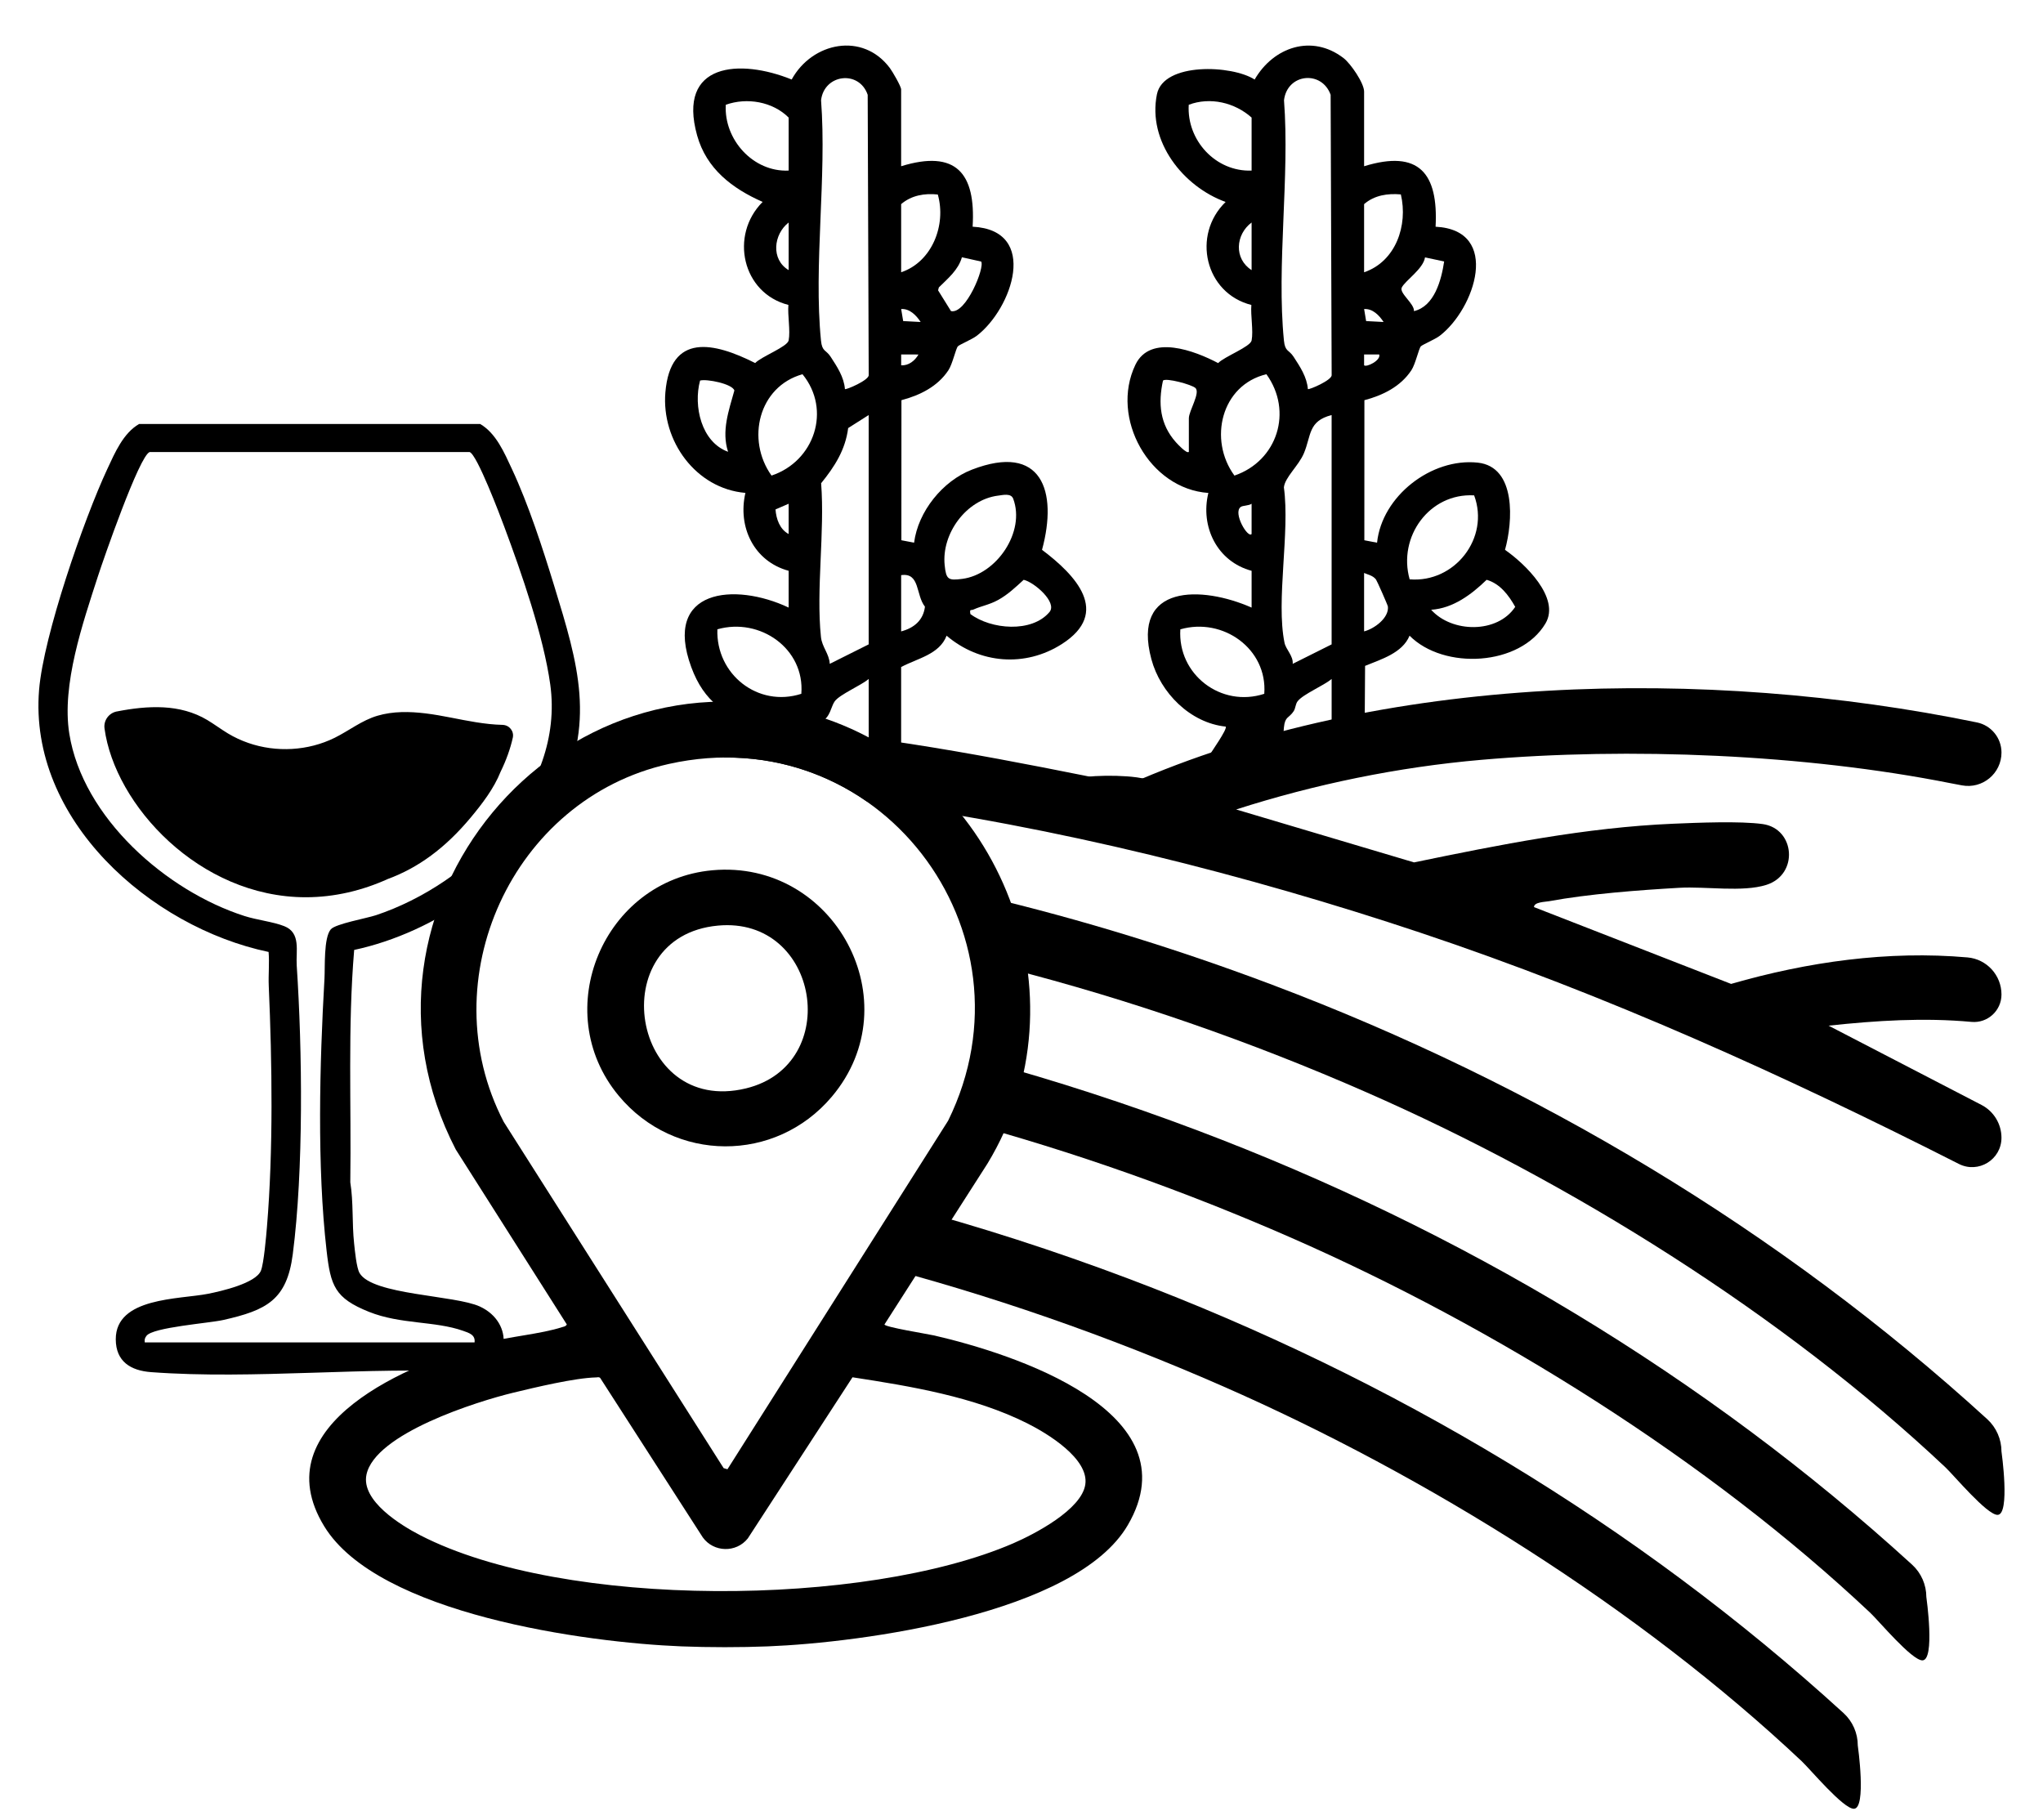
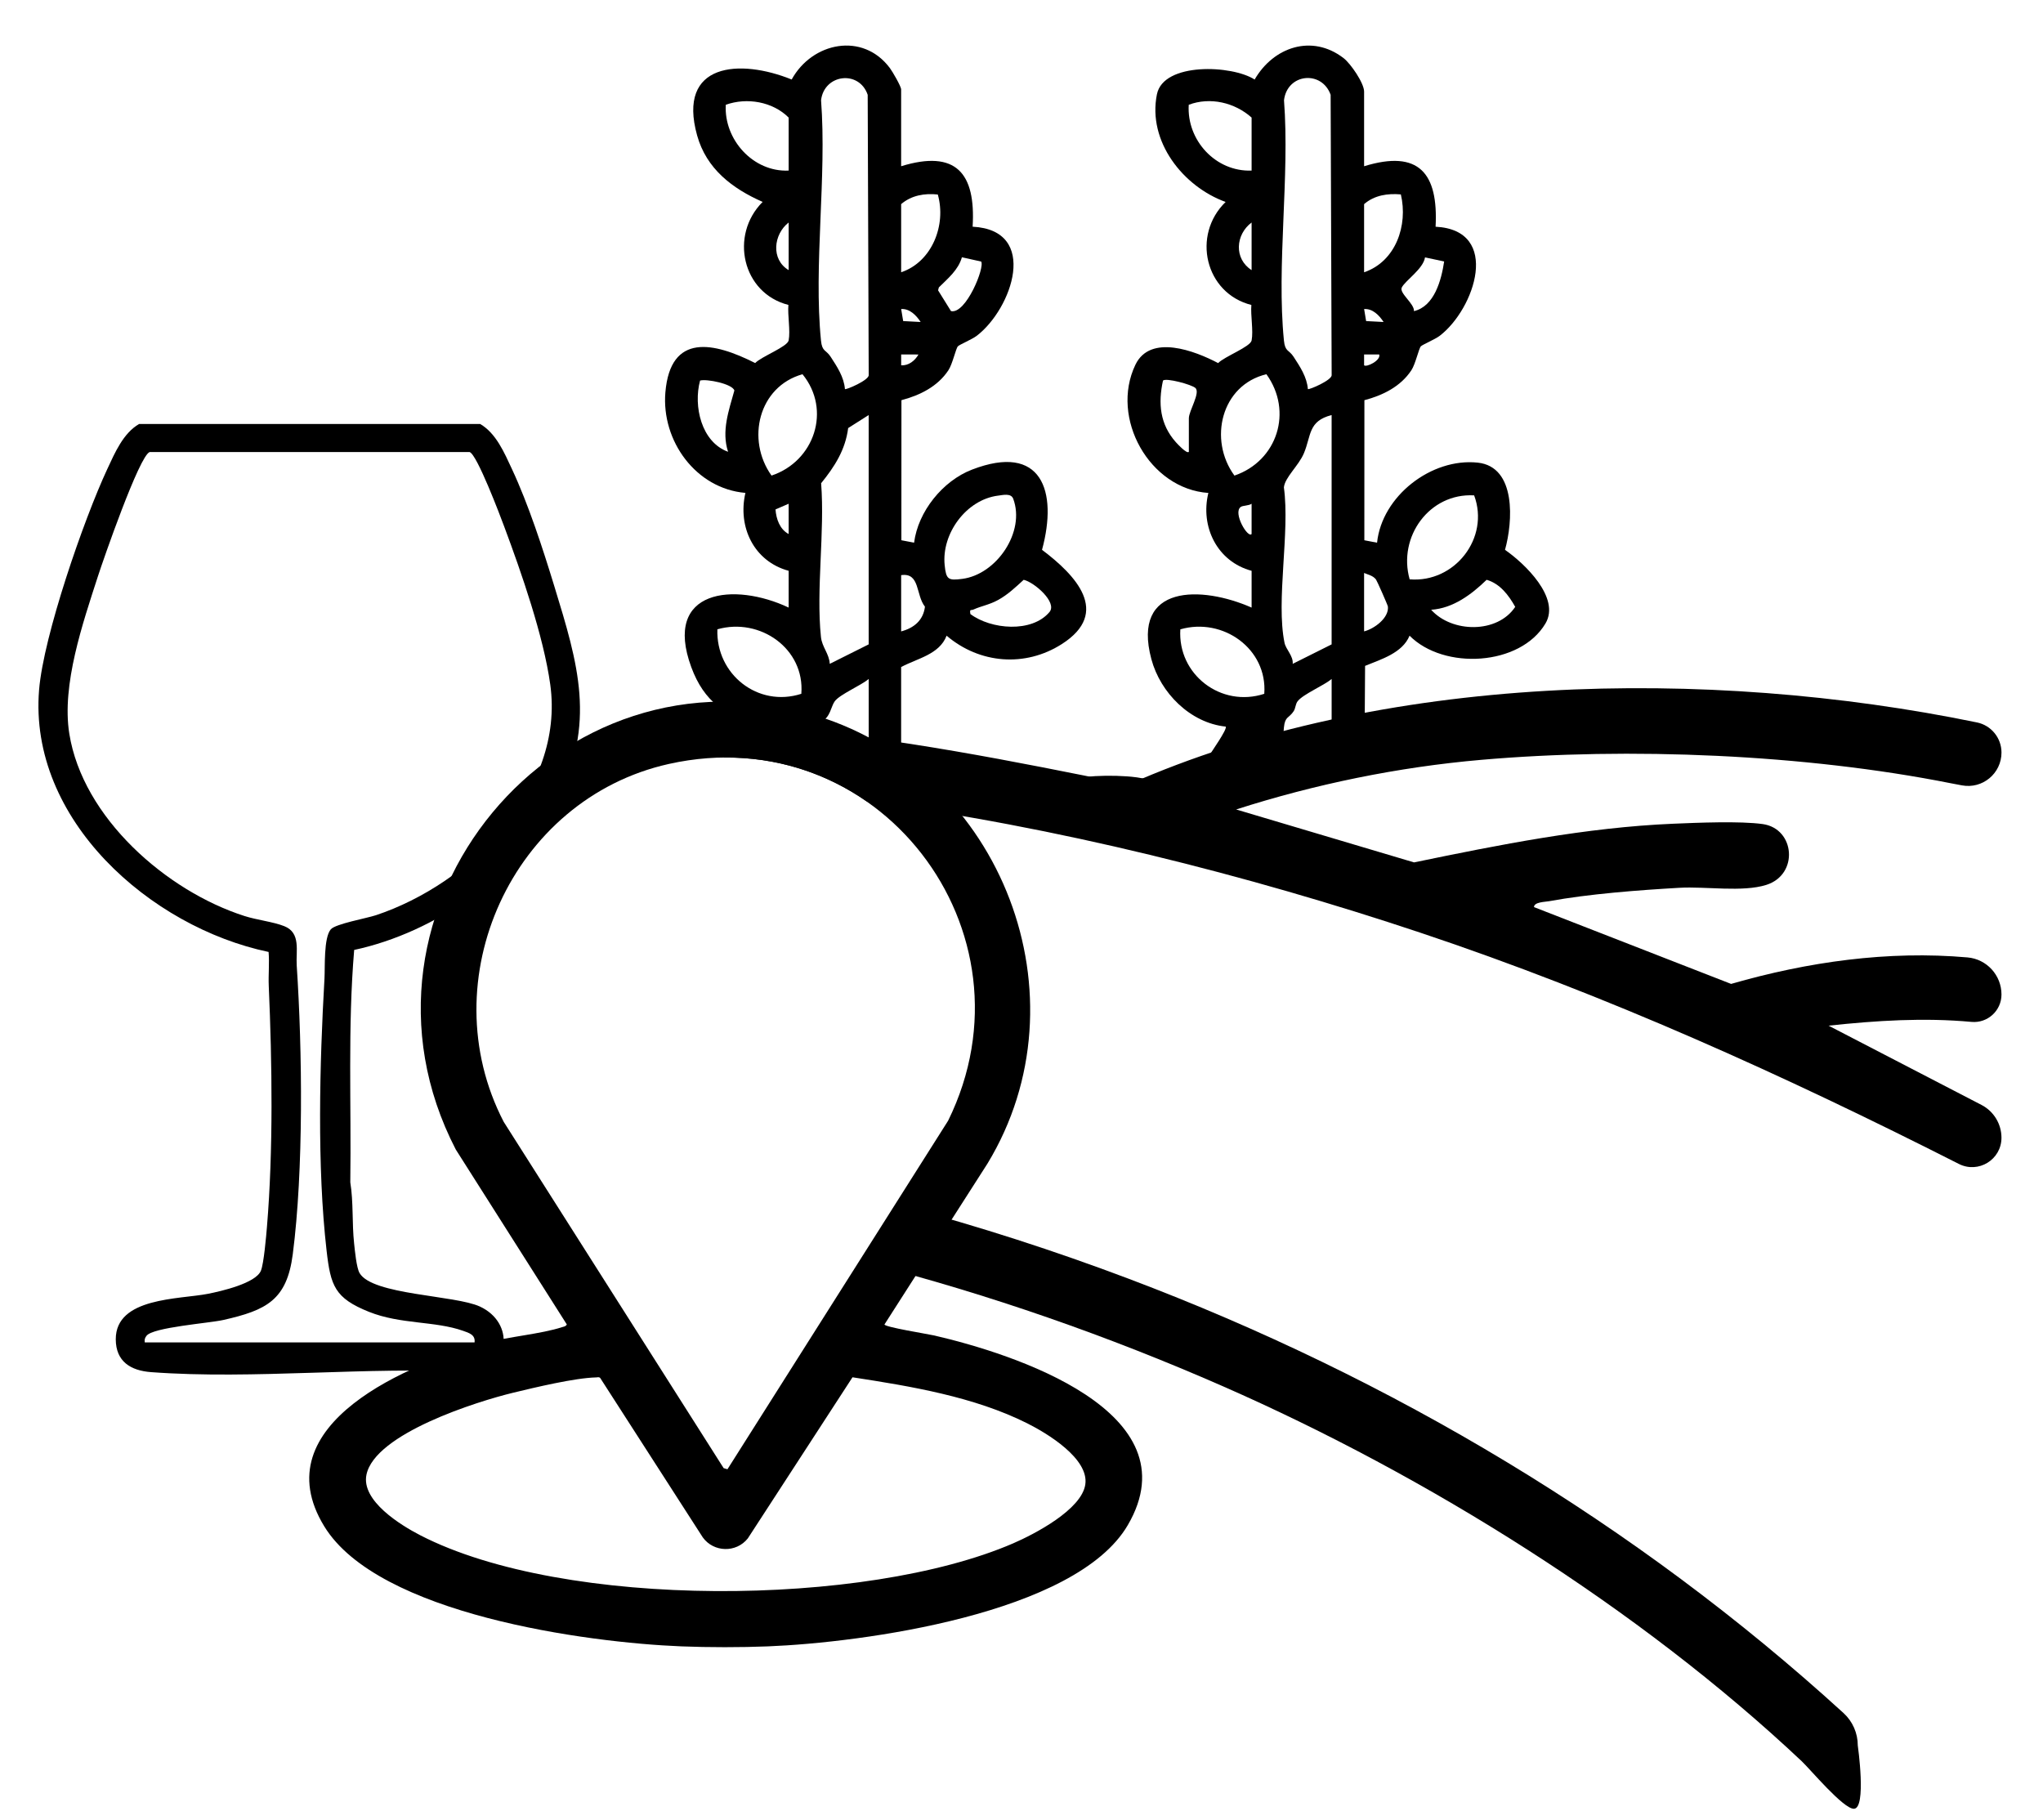
<svg xmlns="http://www.w3.org/2000/svg" viewBox="0 0 1080 962.25" data-name="Layer 1" id="Layer_1">
  <g>
    <path d="M623.08,424.12s12.25-5.99,29.43-13.65c2.47-4.71,5.25-9.21,9.13-12.68v8.65c5.29-2.3,10.87-4.67,16.58-7.03-.07-5.1.03-10.09.5-14.85.6-6.04,2.59-4.74,5.14-8.59,1.06-1.6.93-3.79,2.13-5.31,2.95-3.76,13.9-8.28,17.96-11.76v30.51c6.02-2.17,11.91-4.16,17.47-5.84l.21-31.58c8.54-3.51,19.74-6.79,23.51-15.96,18.17,18.27,58.5,16.07,71.85-6.46,8.03-13.56-10.98-31.69-21.39-38.92,4.13-14.68,6.14-43.93-14.45-46.1-24.46-2.58-50.62,17.68-53.19,42.32l-6.72-1.28.03-74.04c9.72-2.56,19.12-7.19,24.81-15.79,2.23-3.37,3.92-11.49,5.04-12.69.82-.88,7.5-3.68,9.91-5.52,18.63-14.19,32.73-55.9-2.13-57.7,1.49-28.21-8.74-40.92-37.79-31.97v-39.45c0-4.5-7.12-14.84-10.87-17.72-16.71-12.84-37.06-5.85-47,11.34-11.9-7.71-48.19-9.26-51.65,7.79-5.06,24.91,13.84,48.8,36.31,56.92-17.99,17.48-10.92,48.25,13.61,54.45-.46,5.59,1.12,13.52.14,18.75-.64,3.39-14.41,8.52-17.7,11.98-12.25-6.47-35.87-15.56-43.75.9-13.47,28.14,7.42,65.61,38.58,67.74-4.36,17.84,4.65,36.29,22.86,41.16v19.44c-26.24-11.58-63.66-12.6-52.99,27.26,4.78,17.84,20.55,33.68,39.27,35.65,1.16,1.19-7.92,13.83-9.35,16.38-3,5.33-5.85,10.88-7.96,16.64-11.62-1.91-22.88-5.88-34.74-6.71-15.32-1.06-29.86.4-44.07,4.49,29.09,6.26,71.28,9.24,71.28,9.24ZM800.99,320.8c-9.39,14.15-33.42,13.81-44.43,1.53,11.59-.78,21.29-8.06,29.33-15.85,7.1,2.07,11.68,8.18,15.11,14.32ZM779.28,261.86c8.38,22.53-10.31,46.37-34.09,44.38-6.35-22.46,10.46-45.73,34.09-44.38ZM727.39,306.31c.49.62,6.23,13.57,6.31,14.35.59,6.08-7.34,11.78-12.59,13.09v-30.88c2.24.98,4.64,1.35,6.28,3.44ZM753.31,136.06l10.12,2.15c-1.47,9.78-5.12,23.72-15.97,26.25.33-3.93-7.94-9.52-6.42-12.51,1.89-3.72,11.35-9.8,12.27-15.89ZM721.11,107.9c5.48-4.72,12.43-5.75,19.43-5.13,3.86,16.31-2.66,35.45-19.43,41.16v-36.02ZM731.4,170.21l-9.22-.49-1.06-6.36c4.54-.31,8.02,3.38,10.29,6.84ZM729.1,187.38c.99,3.18-6.85,6.93-7.99,5.71v-5.72s7.99.01,7.99.01ZM661.64,142.78c-9.45-6.02-8.49-18.83,0-25.16v25.16ZM661.64,90.17c-18.96.74-34.39-16.02-33.23-34.79,11.3-4.25,24.32-1.2,33.23,6.77v28.02ZM628.47,221.11v17.73c-1.06,1.26-6.03-4.16-6.89-5.12-8.4-9.45-9.43-20.47-6.78-32.55,1.61-1.55,15.16,2.1,17.13,3.92,2.76,2.56-3.46,12.06-3.46,16.03ZM703.95,340.62l-20.58,10.29c.37-4.2-3.6-7.59-4.33-11.12-4.59-22.37,2.95-58.32-.33-82.15.53-5.31,7.8-11.45,10.57-18.02,3.96-9.43,2.18-17.03,14.66-20.22v121.22ZM678.77,52.98c1.72-14.23,20-15.95,24.65-2.87l.54,148.13c.26,2.71-12.02,7.94-12.57,7.43-.51-6.42-4.17-11.87-7.54-17.06-2.49-3.84-4.52-2.57-5.12-8.6-3.97-39.91,3.13-86.41.04-127.03ZM669.47,197.82c14.13,19.59,5.84,45.8-16.9,53.58-13.89-18.96-7-47.89,16.9-53.58ZM655.9,267.97c1.15-.82,4.17-.58,5.74-1.69v16.01c-1.98,2.38-10.03-11.26-5.74-14.32ZM623.97,332.67c22.54-6.48,46.14,10.34,44.37,34.08-22.79,7.47-45.89-10.16-44.37-34.08Z" />
    <path d="M394.05,260.56c-4.17,17.97,4.47,36.18,22.86,41.17v19.44c-28.56-13.51-66.68-9.86-51.48,31.47,6.79,18.46,18.26,25.75,36.07,31.41,1.23.39,2.05-.81,1.71,1.74l-2.37,4.19c10.77.5,22.16,1.09,33.52,1.79l-.1-10.41c4.71-2.13,4.99-7.92,7.02-10.67,2.7-3.65,14.03-8.41,17.94-11.79v34.59c5.91.46,11.66.96,17.15,1.48v-42.36c8.51-4.6,20.18-6.58,24.04-16.58,17.47,14.88,41.57,16.82,60.97,4.39,26.05-16.69,7.18-36.46-10.53-49.78,8.45-31.13-.18-56.61-37.04-42.39-15.49,5.97-28.48,22.13-30.59,38.61l-6.72-1.28.03-74.04c9.72-2.56,19.12-7.19,24.81-15.79,2.23-3.37,3.92-11.49,5.04-12.69.82-.88,7.5-3.68,9.91-5.52,18.75-14.28,33.26-55.88-2.13-57.7,1.72-28.36-8.79-40.87-37.79-31.97v-40.6c0-1.6-4.57-9.43-5.92-11.24-14.34-19.29-41.14-13.71-51.95,6-27.28-11.06-60.74-8.98-49.97,29.6,4.92,17.63,18.56,28.02,34.63,35.1-17.61,17.58-10.8,48.27,13.61,54.45-.46,5.59,1.12,13.52.14,18.75-.64,3.39-14.41,8.52-17.7,11.98-21.78-11.01-44.8-16.15-47.47,15.48-2.17,25.69,16.17,50.93,42.3,53.16ZM554.8,323.52c-9.35,11.13-30.92,9.23-41.82,1.07-.48-2.91.25-1.77,1.59-2.37,4.35-1.97,8.36-2.47,13.17-5.13,5.07-2.8,9.19-6.73,13.41-10.6,5.5,1.2,17.94,11.91,13.64,17.04ZM527.56,262.01c2.59-.33,6.91-1.45,8.06,1.63,6.53,17.46-8.75,40.02-26.95,42.36-7.41.95-8.51.38-9.29-7.27-1.7-16.63,11.39-34.58,28.18-36.73ZM488.96,320.68c-.86,7.26-5.89,11.33-12.58,13.08v-29.73c10.04-1.49,7.66,10.46,12.58,16.66ZM508.51,136l10.15,2.25c2.11,2.92-8.05,28-15.93,26.2l-6.83-10.98.41-1.54c4.74-4.7,10.28-9.19,12.19-15.94ZM476.38,107.9c5.44-4.66,12.42-5.83,19.38-5.08,4.56,16.05-2.99,35.59-19.38,41.1v-36.02ZM486.67,170.21l-9.22-.49-1.06-6.36c4.54-.31,8.02,3.38,10.29,6.84ZM485.53,187.39c-1.81,3.23-5.23,6.01-9.14,5.7v-5.72s9.14.02,9.14.02ZM416.91,142.78c-9.48-5.6-8.04-18.91,0-25.16v25.16ZM416.91,90.17c-18.77.87-34.3-16.41-33.23-34.79,11.14-3.98,24.76-1.68,33.23,6.77v28.02ZM409.96,269.29l6.95-3.01v16.01c-4.71-2.5-6.59-7.98-6.95-13ZM423.61,366.75c-22.94,7.41-45.21-10.36-44.38-34.1,22.52-6.38,46.28,10.23,44.38,34.1ZM459.22,340.62l-20.58,10.29c-.28-5.35-4.11-8.86-4.66-14.22-2.62-25.38,2.09-55.36.1-81.25,7.12-8.77,12.81-17.61,14.29-29.16l10.84-6.88v121.22ZM434.04,52.98c1.66-13.86,20.15-16.09,24.65-2.87l.54,148.13c.26,2.71-12.02,7.94-12.57,7.43-.51-6.42-4.17-11.87-7.54-17.06-2.49-3.84-4.52-2.57-5.12-8.6-3.97-39.92,3.13-86.41.04-127.03ZM424.23,197.82c15.43,18.91,6.24,46.07-16.38,53.57-13.52-18.97-6.89-47.03,16.38-53.57ZM370.08,201.16c3.57-.97,17.11,1.75,18.13,5.26-2.92,10.52-6.92,21.5-3.32,32.4-14.13-5.1-18.45-24.13-14.81-37.66Z" />
  </g>
  <g>
    <path d="M406.05,870.28c-14.51.58-31.36.57-45.87,0-49.88-1.98-160.29-16.88-188.78-63.47-33.14-54.18,45.89-86.35,85.31-96.96,12.47-3.36,29.21-4.65,40.47-8.32,1-.33,1.82-.29,2.46-1.41l-58.7-92.48c-65.54-126.6,53.49-271.97,191.25-229.12,97.61,30.36,143.12,148.77,89.82,236.57l-54.45,85.03c.07,1.4,23.05,5.07,26.34,5.83,41.22,9.51,137.47,40.11,102.28,100.26-27.51,47.02-140.63,62.09-190.13,64.07ZM384.56,776.66l116.67-184.28c49.2-100.14-37.33-213.18-147.71-188.54-82.71,18.47-126.17,114.16-87.23,189.19l116.25,183.03,2.01.6ZM315.11,728.11c-11.21.25-32.27,5.3-43.75,8.07-19.14,4.62-73.15,21.6-77.64,43.36-2.85,13.8,18.05,26.66,28.54,32.06,76.1,39.17,235.26,37.96,313.3,4.24,11.35-4.9,36.22-17.85,38.17-31.14,2.02-13.69-20.18-27.05-30.65-32.3-28.09-14.09-61.58-19.62-92.42-24.36l-55.34,85.17c-6.16,7.76-18.1,7.39-23.81-.55l-54.27-84.33c-.67-.54-1.38-.24-2.12-.22Z" />
-     <path d="M376.58,460.03c64.49-5.85,105.31,69.7,63.16,119.67-29.74,35.25-83.29,34.96-112.71-.53-37.18-44.84-7.93-113.92,49.55-119.14ZM379.5,489.28c-61.24,5.72-46.04,100.85,14.88,86.04,51.33-12.48,38.87-91.07-14.88-86.04Z" />
  </g>
  <g>
    <path d="M253.8,224.11c8.43,4.87,12.82,15.23,16.82,23.81,8.76,18.75,16.28,41.93,22.37,61.82,12.63,41.22,22.44,72.88,1.13,113.73-20.46,39.23-63.96,69.45-106.89,78.67-3.44,40.81-1.48,81.88-2.05,122.84,1.71,10.6.86,21.55,2.01,32.26.4,3.72,1.25,12.91,2.89,15.71,6.81,11.65,50.47,11.62,63.6,17.69,18.45,8.52,16.27,32.56-4.31,34.63-55.18-3.06-114.83,4.1-169.49.05-10.81-.8-18.64-5.62-18.68-17.34-.08-22.31,33.63-21.07,48.82-24.08,6.74-1.34,25.23-5.52,27.92-12.23,1.54-3.83,2.78-18.28,3.19-23.24,3.36-40.51,2.74-86.48.95-127.2-.26-5.98.4-12.05-.09-18.02-62.55-13.1-127.01-69.99-121.32-138.62,2.37-28.61,23.57-89.87,36.06-116.67,4-8.58,8.4-18.94,16.82-23.81h180.23ZM250.87,709.61c.52-4.06-2.99-5.04-6.09-6.14-14.85-5.25-33.06-3.34-49.72-10.02-18.11-7.26-20.29-13.75-22.42-32.41-5.1-44.52-3.68-98.91-1.11-143.78.35-6.04-.48-21.55,3.35-26.02,2.49-2.9,18.86-5.79,23.88-7.46,49.46-16.48,99.9-66,92.12-121.98-3.55-25.52-15.21-59-24.31-83.38-2.13-5.72-14.35-38.12-18.3-39.46H79.12c-5.43,1.79-24.55,57-27.35,65.65-8,24.74-19.26,57.36-15.14,83.19,7.09,44.47,51.33,83.18,92.58,96.4,6.56,2.11,15.17,3.04,21.07,5.38,8.92,3.53,6.07,13.14,6.58,20.83,2.99,44.96,3.66,108.09-2.09,152.59-3.13,24.2-13.88,29.59-36.73,34.75-7.58,1.71-37.18,3.84-40.6,8.37-.89,1.18-1.12,2.02-.91,3.49h174.35Z" />
-     <path d="M265.63,383.17c-4.65-.1-9.28-.65-13.87-1.37-8.96-1.41-17.79-3.61-26.8-4.7-8.46-1.03-17.2-1.18-25.44,1.25-8.27,2.44-15.01,7.91-22.65,11.68-14.02,6.91-30.81,7.82-45.57,2.71-3.78-1.31-7.43-3-10.85-5.07-3.72-2.25-7.2-4.87-10.93-7.1-7.03-4.2-14.97-6.23-23.11-6.66-8.26-.43-16.52.59-24.61,2.17h-.07c-4.18.83-7.05,4.75-6.48,8.97,5.42,40.38,50.04,89.24,106.41,89.24,15.3,0,29.99-3.6,43.39-9.66,16.05-5.94,30.27-16.27,43.83-32.53,5.94-7.12,12.22-15.26,15.77-24.19,2.93-6,5.11-12.03,6.43-17.94.78-3.46-1.84-6.71-5.39-6.79-.02,0-.04,0-.07,0Z" />
  </g>
  <path d="M1042.19,540.18c8.52.78,15.86-5.93,15.86-14.48,0-10.19-7.78-18.7-17.93-19.6-42.05-3.71-84.54,2.34-125,14l-104.2-40.6c-.01-2.7,5.8-2.72,7.87-3.1,21.09-3.88,47.52-5.88,69.07-7.11,13.85-.79,33.28,2.44,45.87-1.53,17.28-5.45,15.21-29.75-1.9-32.15-11.92-1.67-34.62-.72-47.35-.18-46.15,1.96-91.95,11.13-136.97,20.44l-94.04-27.98c41.76-13.4,85.64-22.41,129.52-26.23,78.19-6.8,171.19-2.97,248.29,12.38,1.89.38,3.86.74,5.87,1.11,10.86,2.03,20.9-6.3,20.9-17.35,0-7.71-5.42-14.37-12.98-15.92l-.21-.04c-142.01-29.21-314.77-26.18-448.29,32.86-60.83-12.37-122.28-24.61-184.32-29.95-10.75-.93-22.28-1.79-34.21-2.49,1.91,5.93,3.44,12.01,4.6,18.19,28.42-.32,54.38,8.41,75.65,23.25,99.57,13.03,201.84,39.03,292.55,69.33,98.25,32.81,192.51,75.49,284.67,122.23,10.32,5.24,22.53-2.26,22.53-13.83h0c0-7.3-4.07-13.99-10.55-17.35l-80.86-41.91c25.58-2.72,50.29-4.3,75.55-1.99Z" />
-   <path d="M1058.05,767.33c0-6.5-2.7-12.73-7.5-17.12-109.55-100-239.14-177.25-378.02-229.65-49.42-18.65-100.43-34.44-152.35-46.76,5.93,11.87,10.11,24.66,12.28,37.99,65.23,16.65,128.95,38.88,189.88,65.6,107.84,47.29,220.33,117.48,306.14,198.31,4.29,4.04,21.85,25.07,27.48,25.07,6.84,0,2.1-33.45,2.1-33.45Z" />
-   <path d="M1018.33,844.24c0-6.5-2.7-12.73-7.5-17.12-109.55-100-239.14-177.25-378.02-229.65-36.75-13.87-74.39-26.15-112.62-36.6-2.32,9.33-5.69,18.66-10.22,27.89l-2.42,3.82c60.06,16.16,118.76,37.03,175.07,61.72,107.84,47.29,220.33,117.48,306.14,198.31,4.29,4.04,21.85,25.07,27.48,25.07,6.85,0,2.1-33.45,2.1-33.45Z" />
  <path d="M982.09,922.69c0-6.5-2.7-12.73-7.5-17.12-109.55-100-239.14-177.25-378.02-229.65-38.9-14.68-78.78-27.58-119.31-38.42l-19.04,30.08c64.63,16.6,127.77,38.69,188.16,65.17,107.84,47.29,220.33,117.48,306.14,198.31,4.29,4.04,21.85,25.07,27.48,25.07,6.84,0,2.09-33.45,2.09-33.45Z" />
</svg>